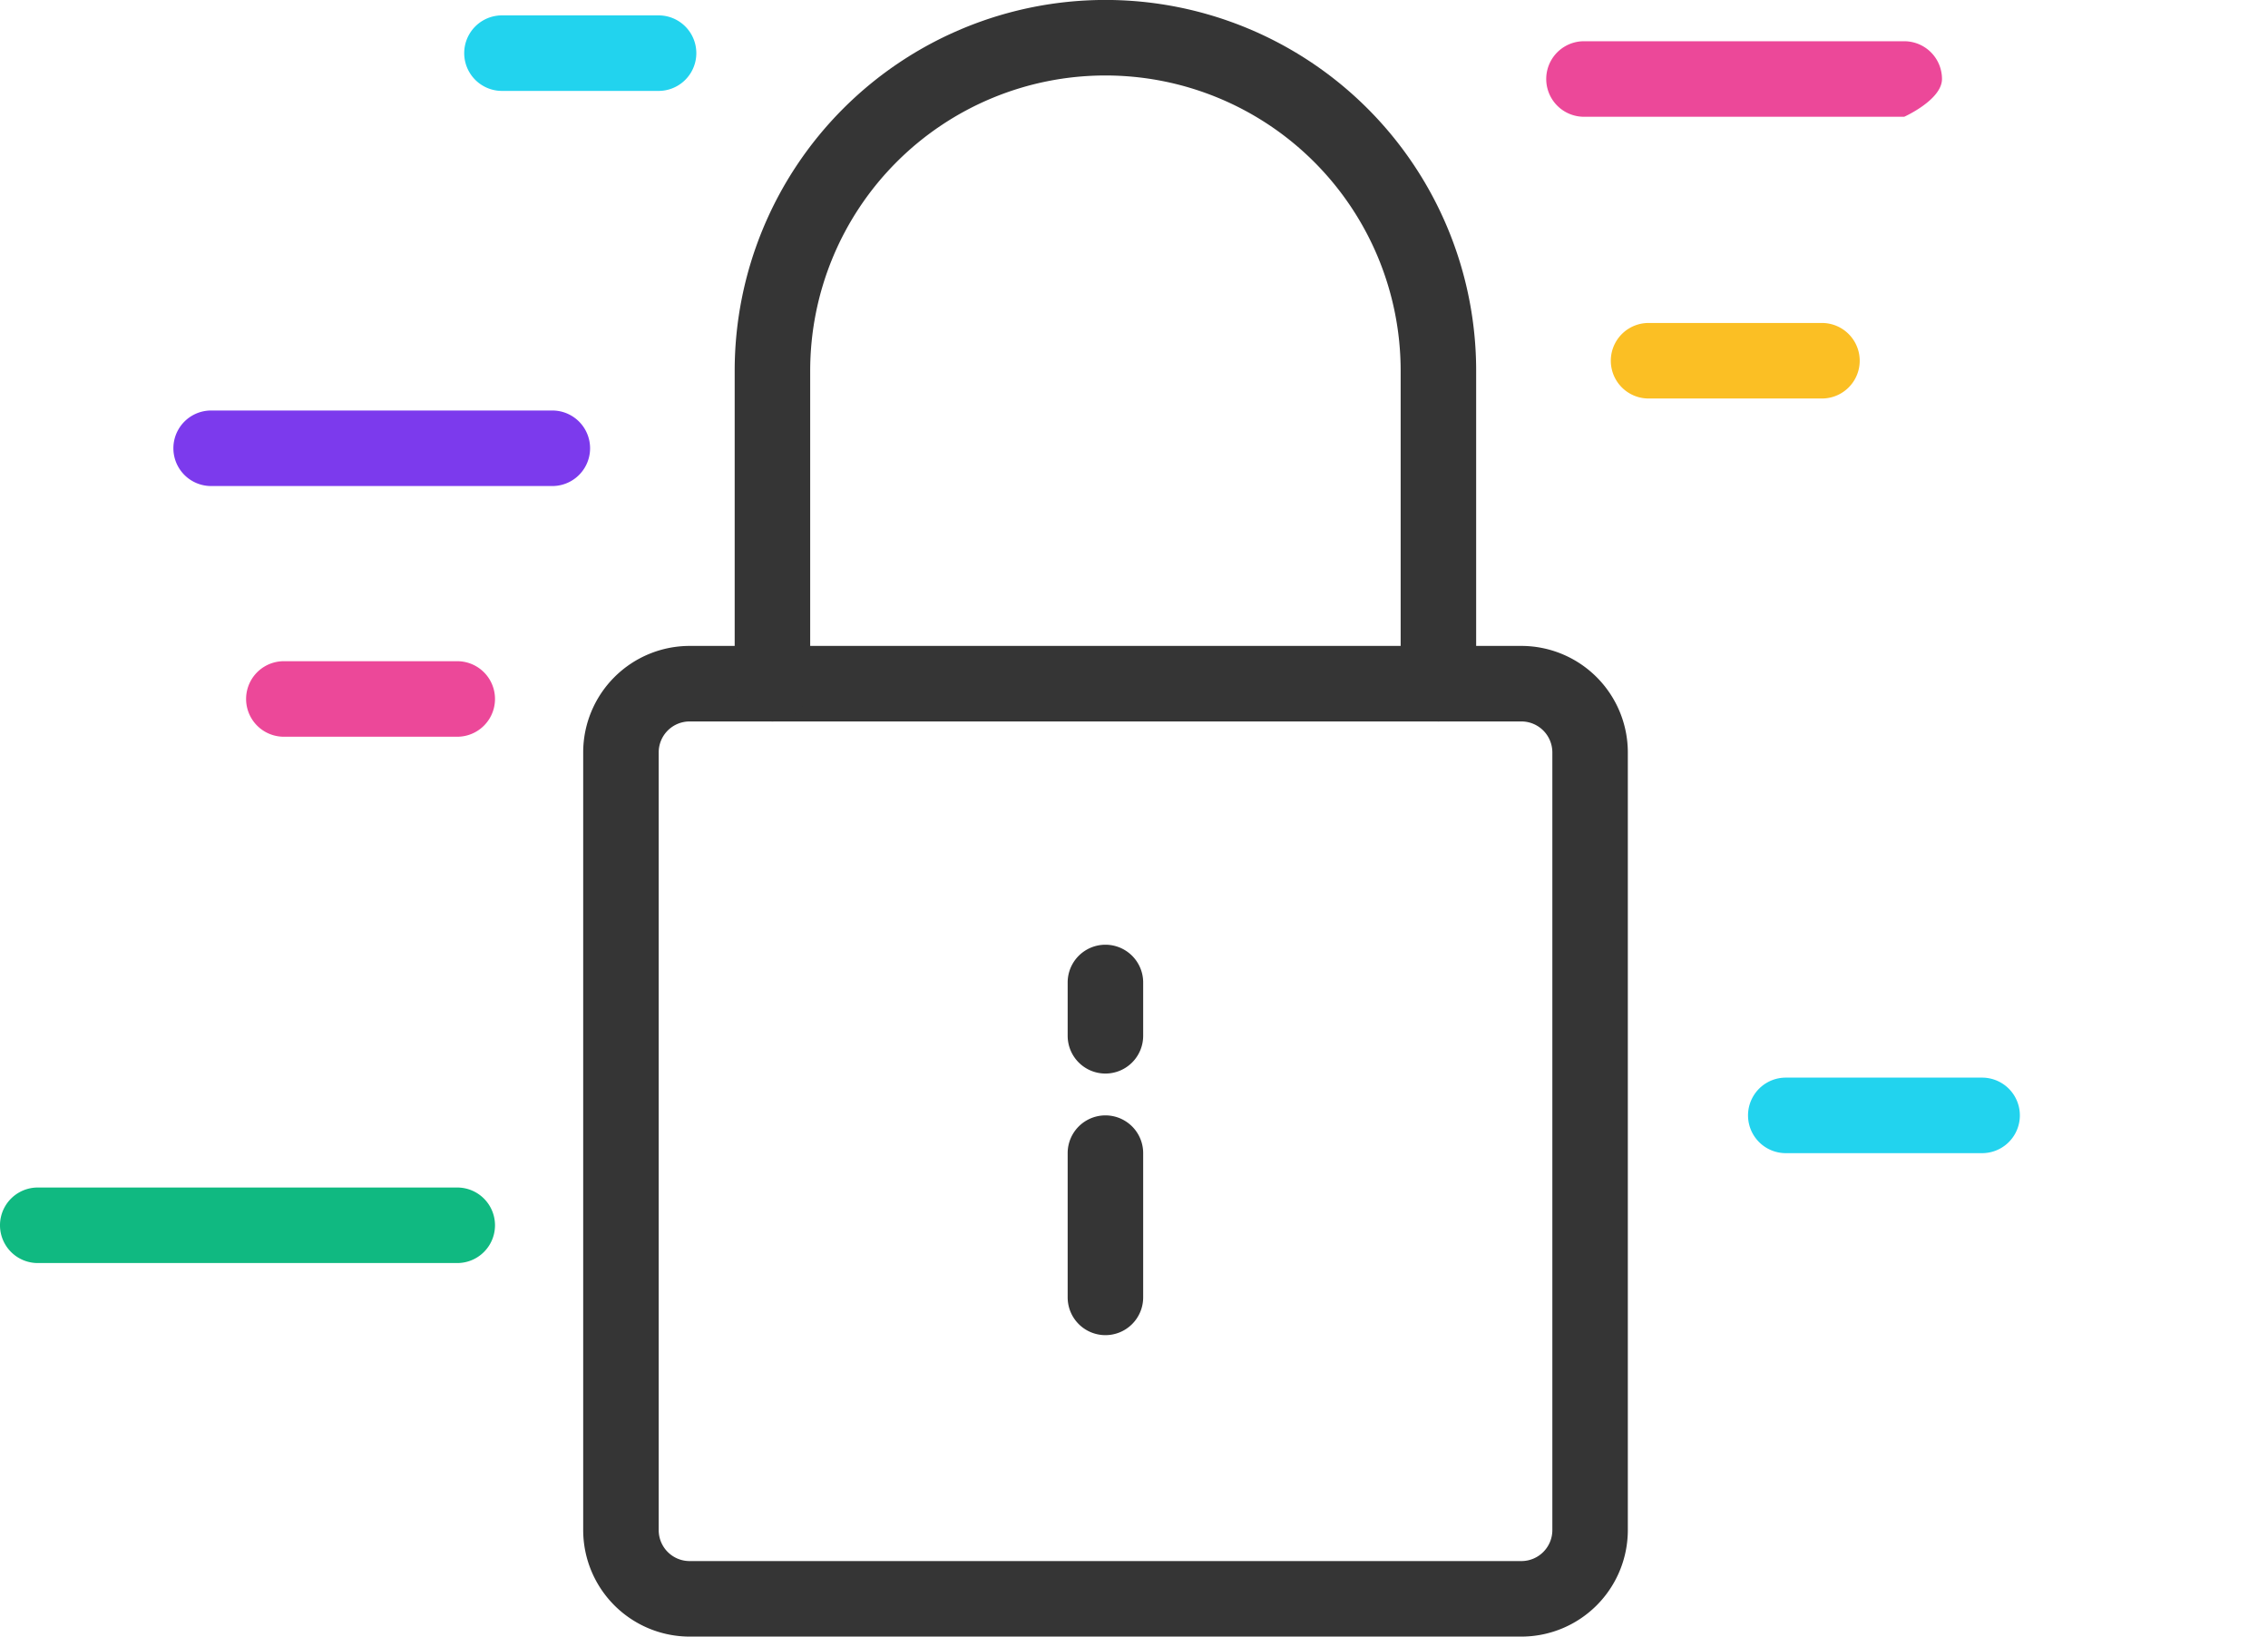
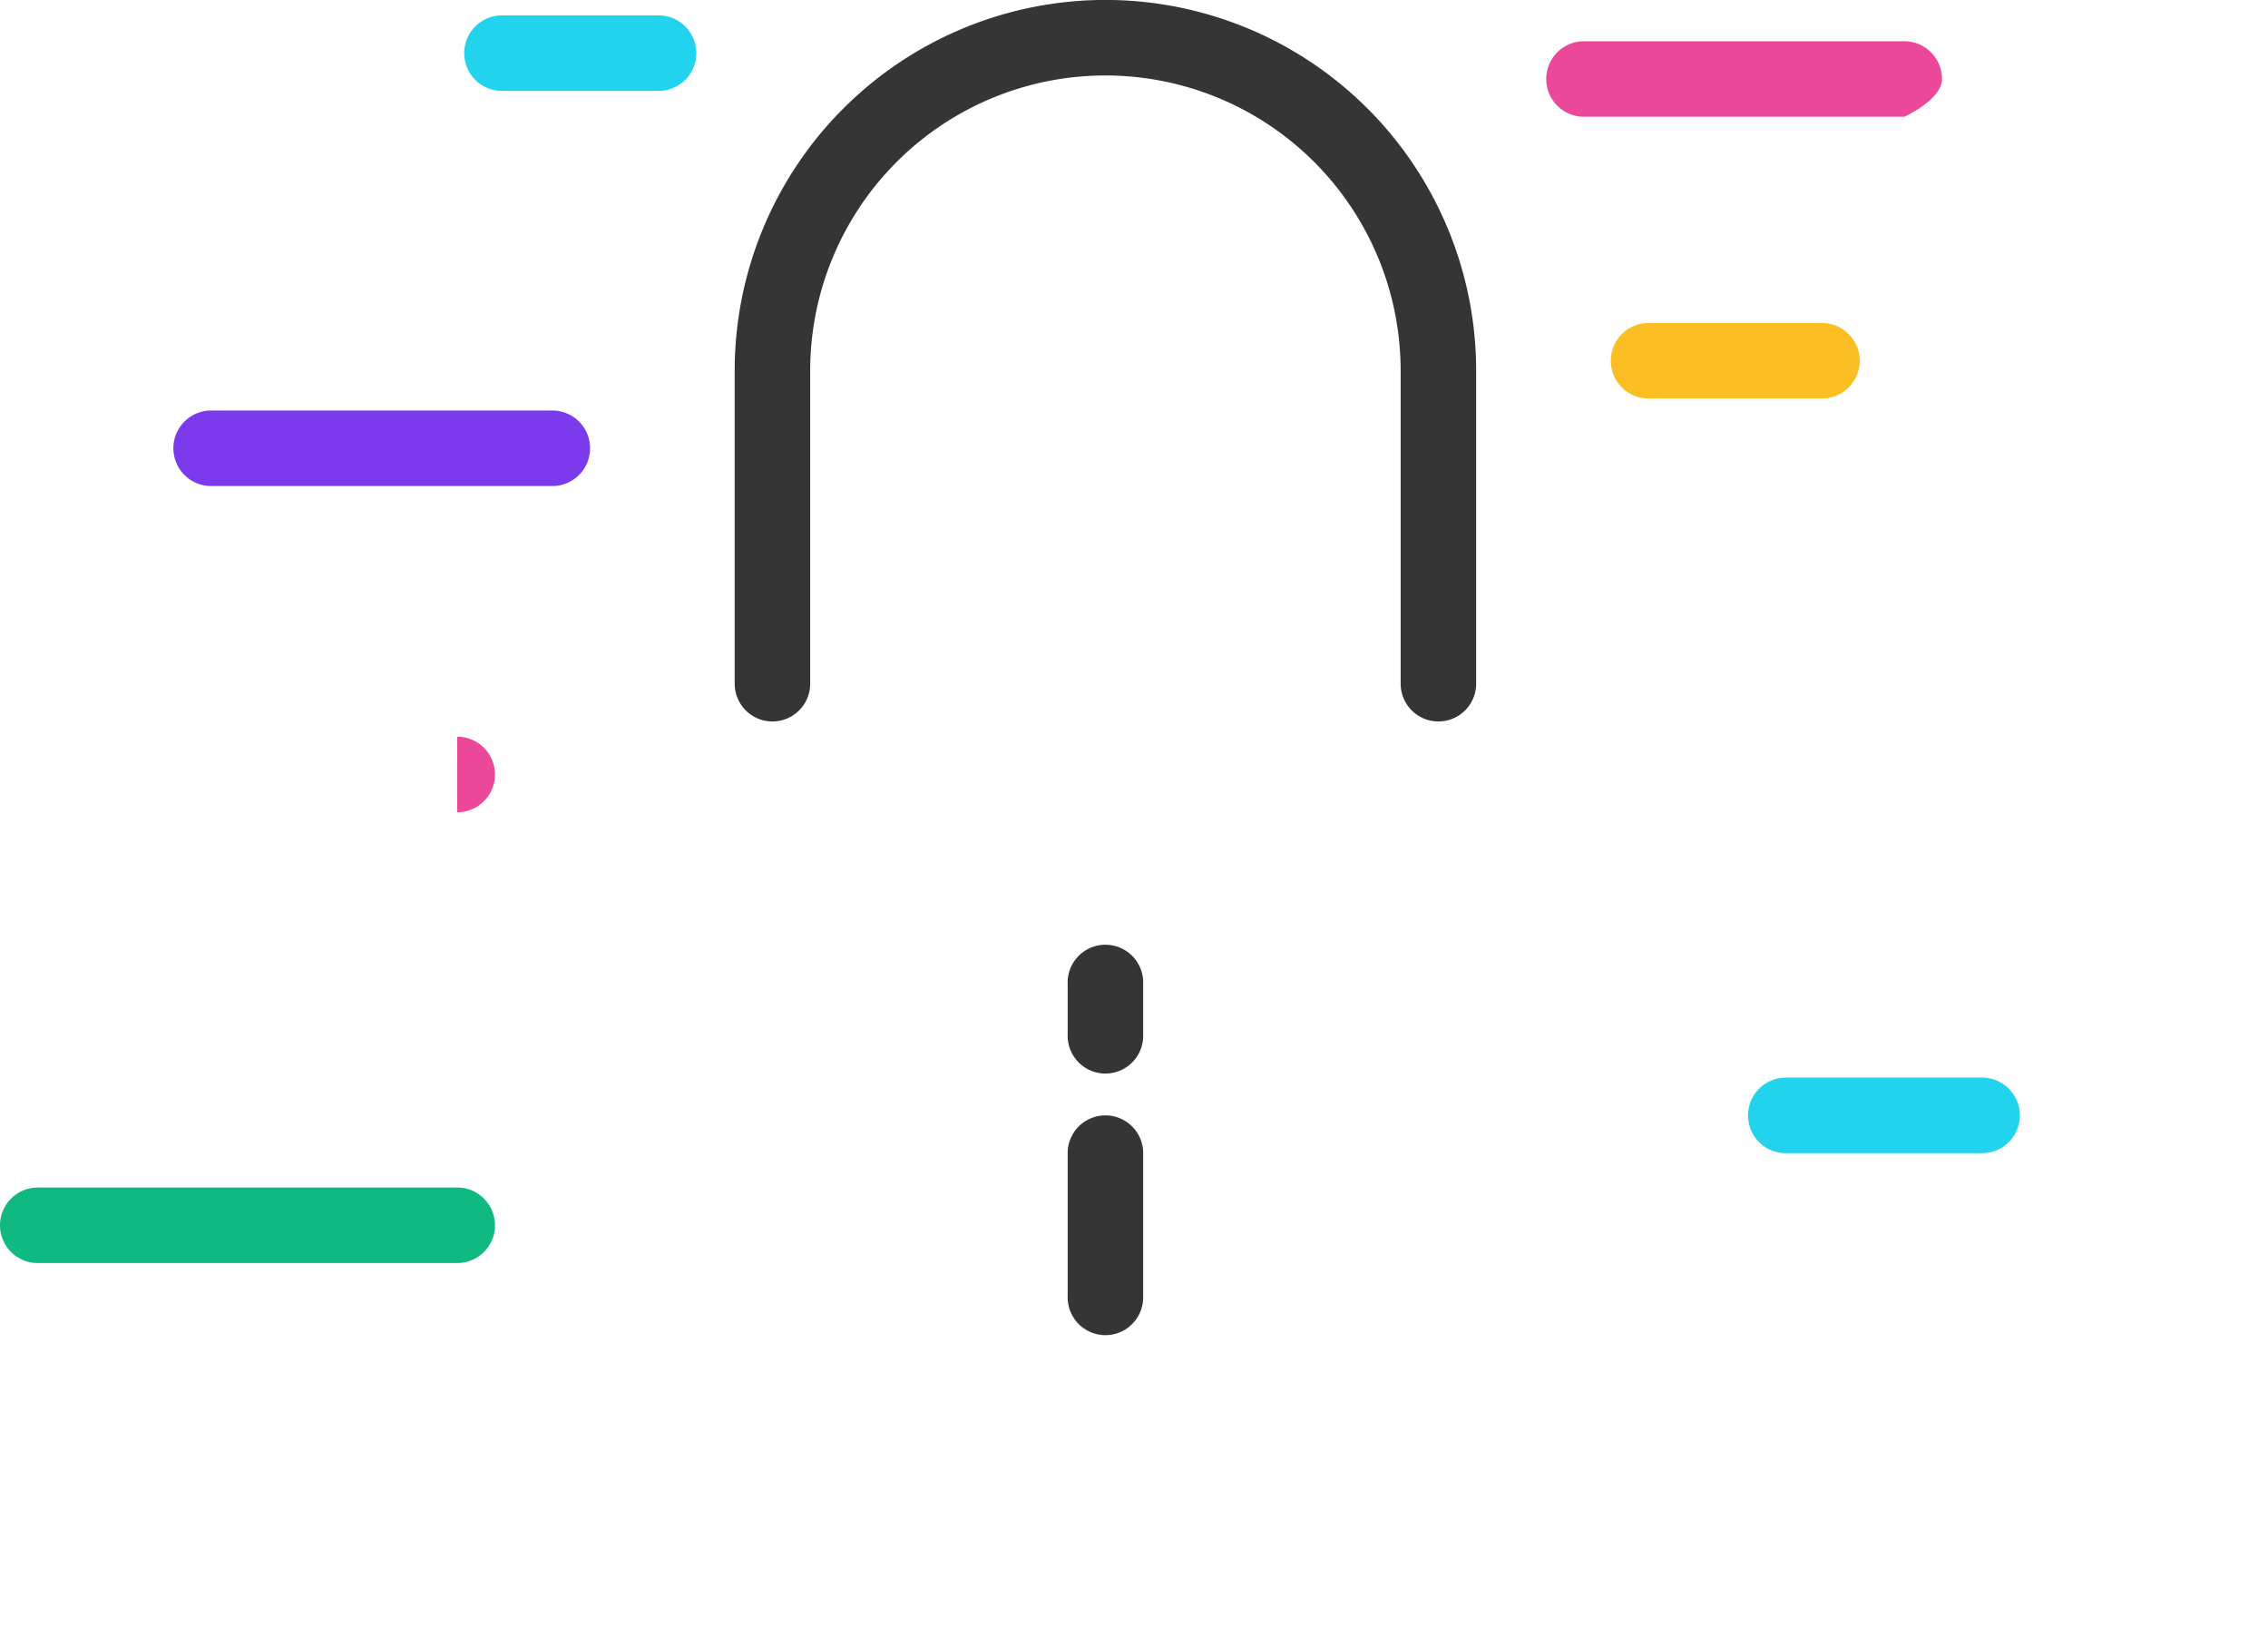
<svg xmlns="http://www.w3.org/2000/svg" width="90.111" height="65.008" viewBox="0 0 90.111 65.008">
  <defs>
    <clipPath id="clip-path">
      <rect id="Rectangle_493" data-name="Rectangle 493" width="90.111" height="65.008" transform="translate(0 0)" fill="none" />
    </clipPath>
  </defs>
  <g id="Group_1422" data-name="Group 1422" transform="translate(0 0)">
    <g id="Group_1421" data-name="Group 1421" clip-path="url(#clip-path)">
-       <path id="Path_373" data-name="Path 373" d="M60.448,65.008H27.4a4.234,4.234,0,0,1-4.229-4.229V29.886A4.233,4.233,0,0,1,27.4,25.657H60.448a4.233,4.233,0,0,1,4.228,4.229V60.779a4.233,4.233,0,0,1-4.228,4.229M27.4,28.657a1.229,1.229,0,0,0-1.229,1.229V60.779A1.229,1.229,0,0,0,27.4,62.008H60.448a1.231,1.231,0,0,0,1.229-1.229V29.886a1.231,1.231,0,0,0-1.229-1.229Z" fill="#353535" />
      <path id="Path_374" data-name="Path 374" d="M43.92,53.034a1.5,1.5,0,0,1-1.5-1.5V45.805a1.5,1.5,0,0,1,3,0v5.729a1.5,1.5,0,0,1-1.5,1.5" fill="#353535" />
      <path id="Path_375" data-name="Path 375" d="M43.92,42.643a1.5,1.5,0,0,1-1.5-1.5V39.026a1.5,1.5,0,0,1,3,0v2.117a1.5,1.5,0,0,1-1.5,1.5" fill="#353535" />
      <path id="Path_376" data-name="Path 376" d="M57.15,28.657a1.5,1.5,0,0,1-1.5-1.5V14.728a11.73,11.73,0,0,0-23.46,0V27.157a1.5,1.5,0,1,1-3,0V14.728a14.73,14.73,0,0,1,29.46,0V27.157a1.5,1.5,0,0,1-1.5,1.5" fill="#353535" />
      <path id="Path_377" data-name="Path 377" d="M21.945,19.306H8.389a1.5,1.5,0,0,1,0-3H21.945a1.5,1.5,0,0,1,0,3" fill="#7c3aed" />
-       <path id="Path_378" data-name="Path 378" d="M18.167,29.264H11.278a1.5,1.5,0,0,1,0-3h6.889a1.5,1.5,0,0,1,0,3" fill="#ec4899" />
+       <path id="Path_378" data-name="Path 378" d="M18.167,29.264H11.278h6.889a1.5,1.5,0,0,1,0,3" fill="#ec4899" />
      <path id="Path_379" data-name="Path 379" d="M88.611,4.638H62.934a1.5,1.5,0,0,1,0-3H75.658a1.5,1.5,0,0,1,1.5,1.5c0,.828-1.5,1.5-1.5,1.5" fill="#ec4899" />
      <path id="Path_380" data-name="Path 380" d="M72.389,15.829H65.5a1.5,1.5,0,0,1,0-3h6.889a1.5,1.5,0,0,1,0,3" fill="#fbbf24" />
      <path id="Path_381" data-name="Path 381" d="M78.752,45.805h-7.8a1.5,1.5,0,0,1,0-3h7.8a1.5,1.5,0,0,1,0,3" fill="#22d3ee" />
      <path id="Path_382" data-name="Path 382" d="M18.167,50.17H1.5a1.5,1.5,0,0,1,0-3H18.167a1.5,1.5,0,0,1,0,3" fill="#10b981" />
      <path id="Path_383" data-name="Path 383" d="M26.166,3.611H19.944a1.5,1.5,0,0,1,0-3h6.222a1.5,1.5,0,0,1,0,3" fill="#22d3ee" />
    </g>
  </g>
</svg>